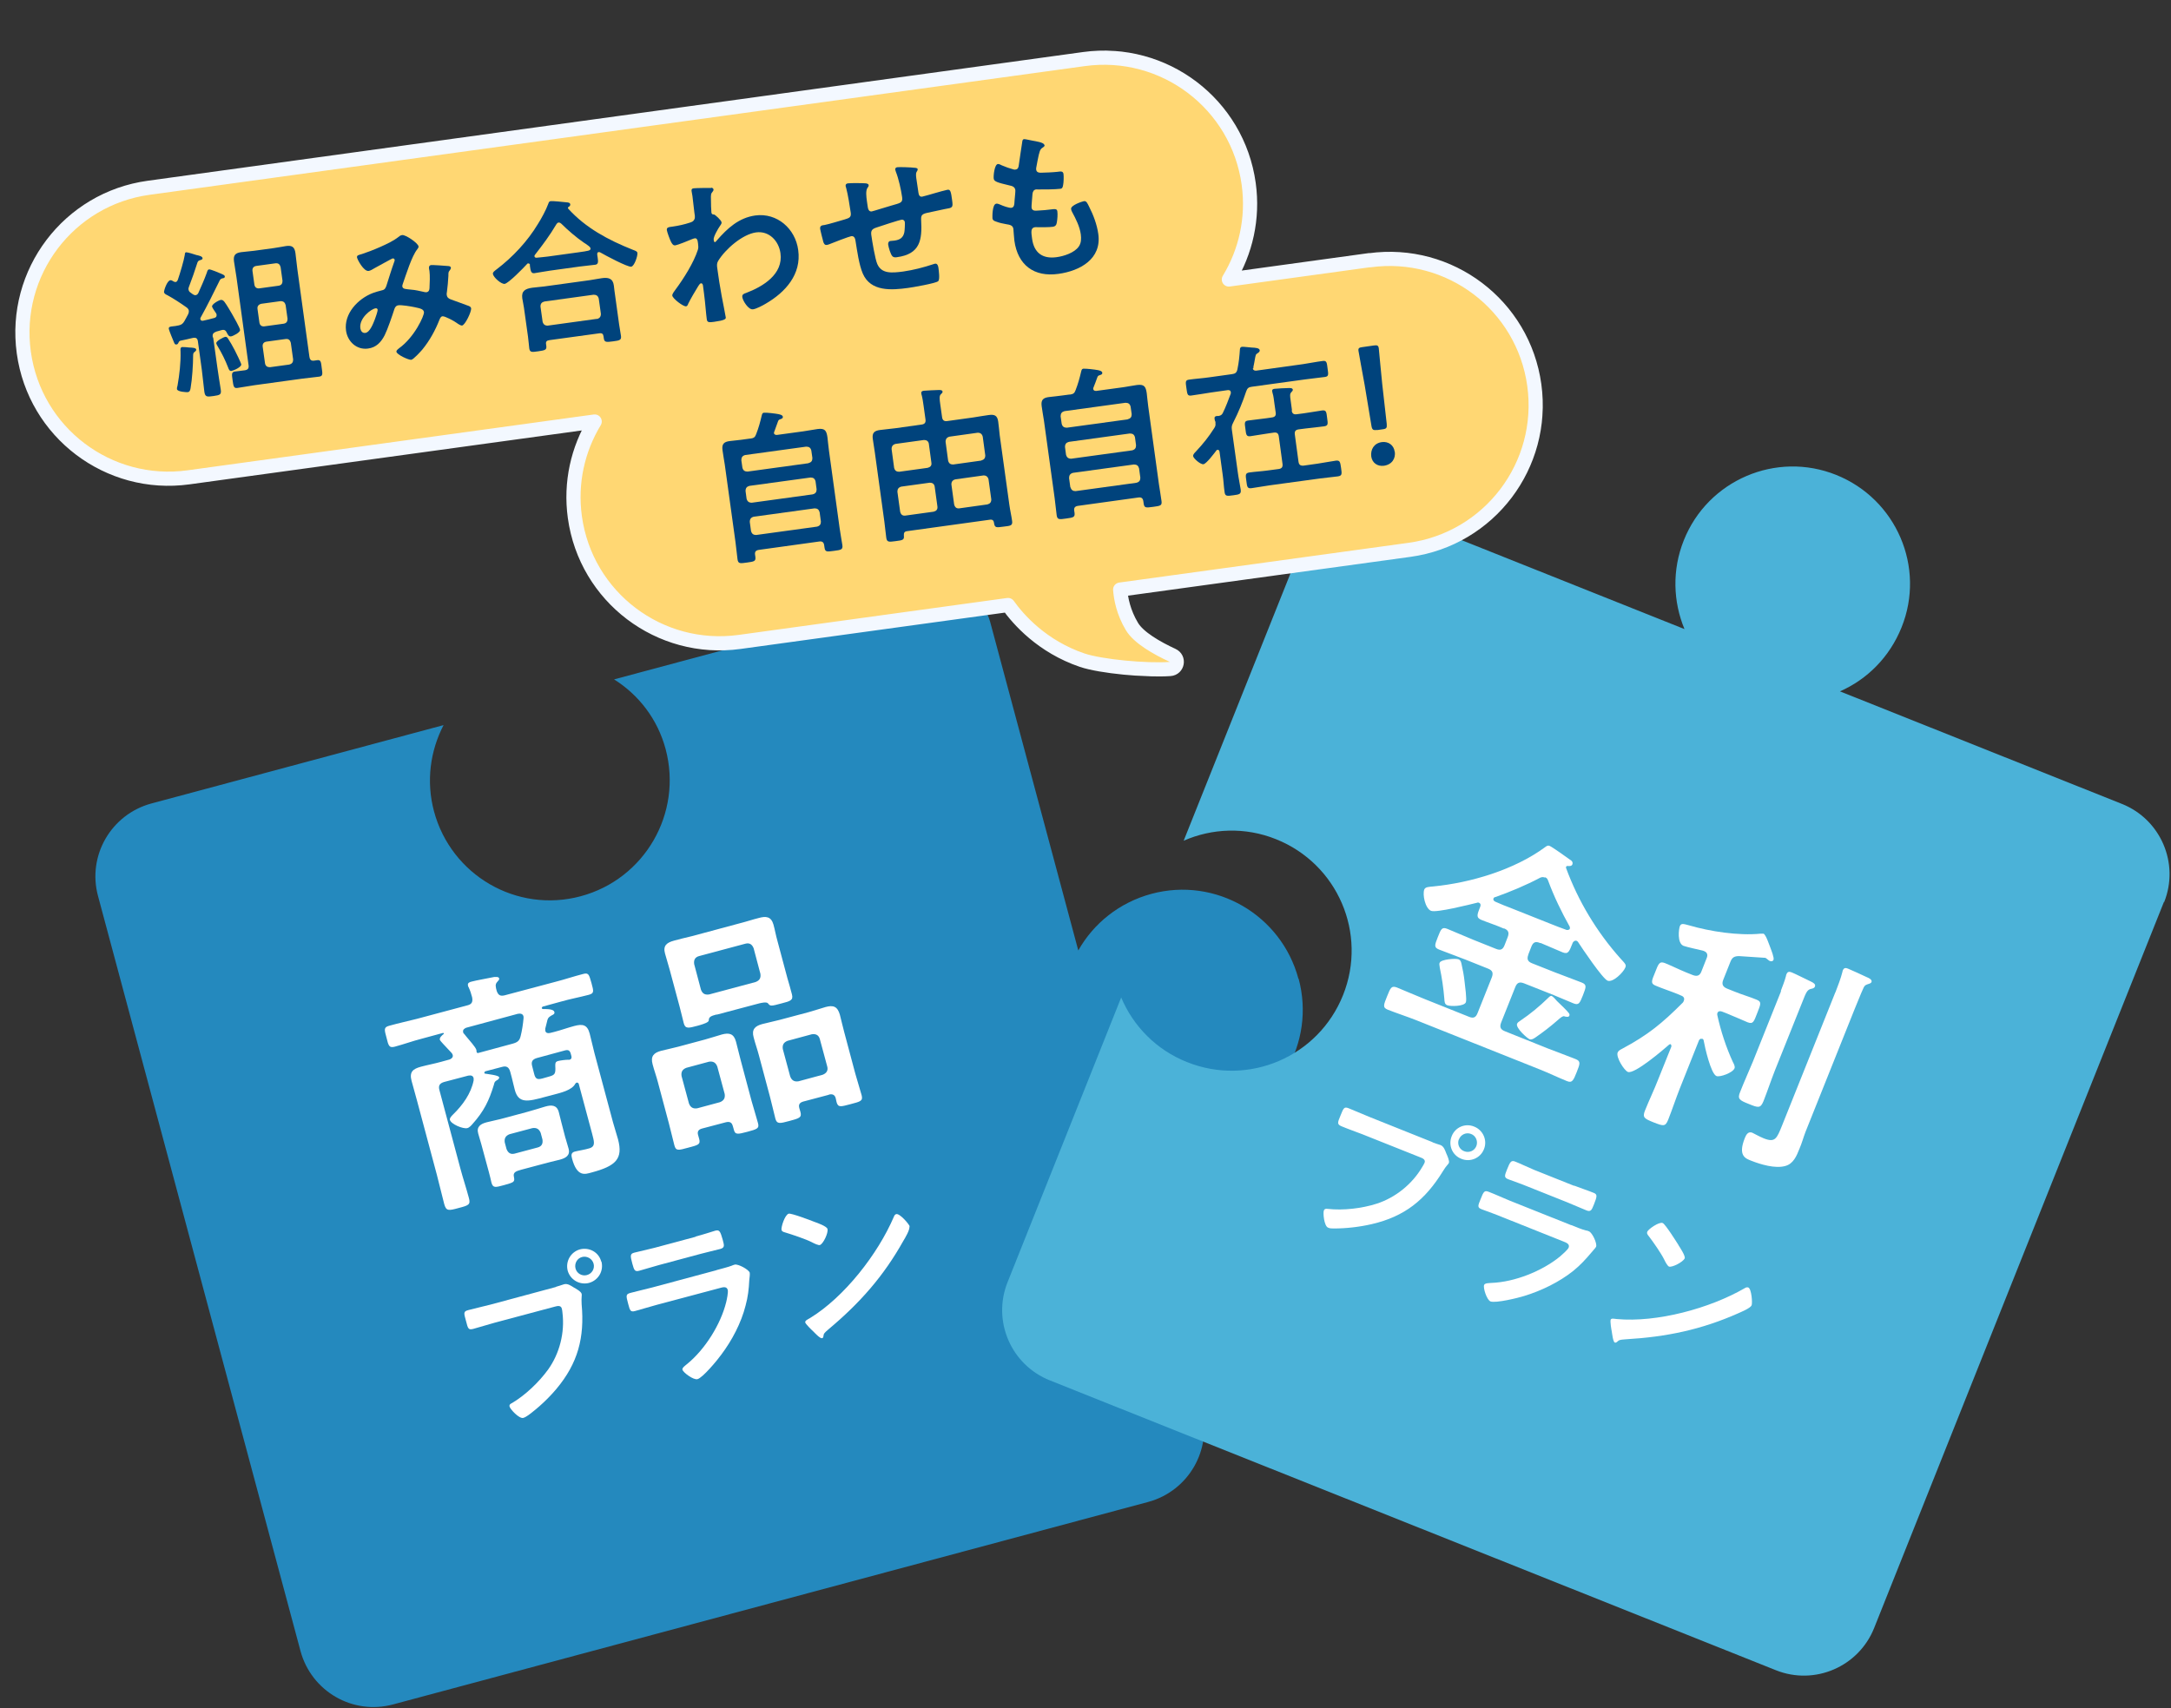
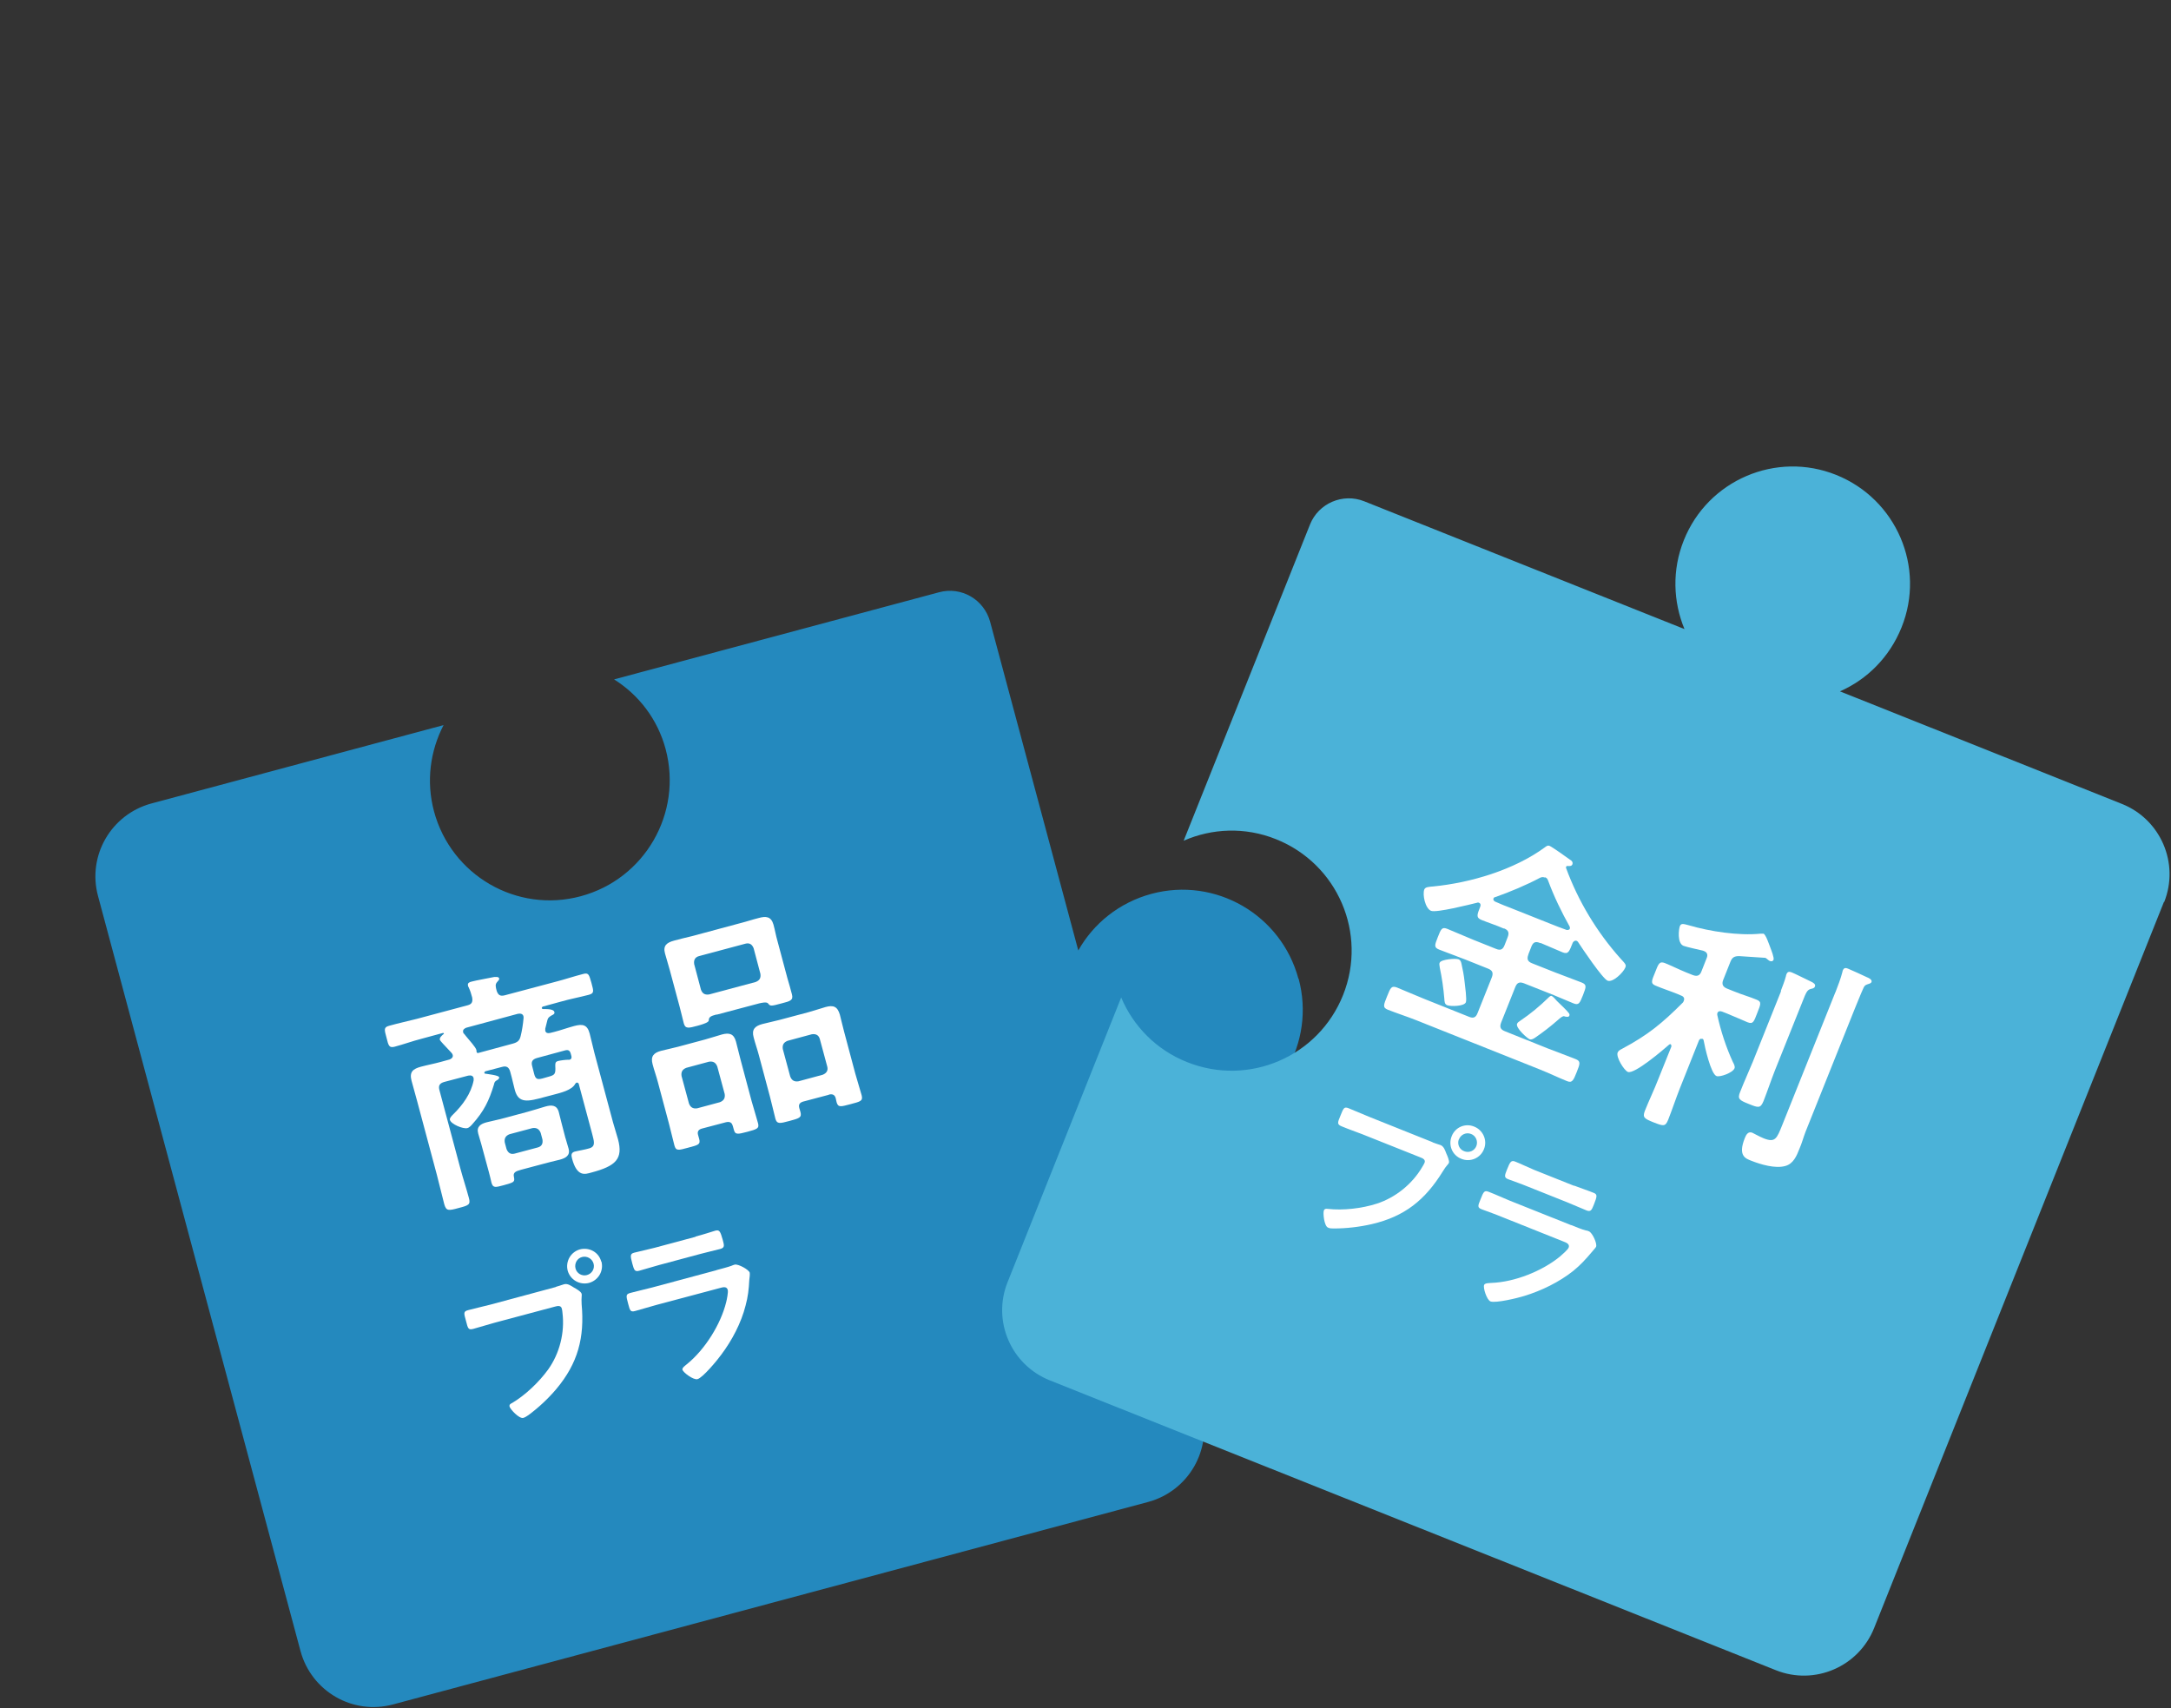
<svg xmlns="http://www.w3.org/2000/svg" width="230" height="181" viewBox="0 0 230 181" fill="none">
  <rect x="0" y="0" width="230" height="181" fill="#333333" stroke="none" />
  <path d="M137.581 103.699C139.403 110.481 135.366 117.448 128.584 119.27C125.17 120.193 121.71 119.616 118.873 117.955L127.293 149.328C128.446 153.595 125.909 157.978 121.641 159.132L41.642 180.585C37.374 181.738 32.991 179.201 31.838 174.933L10.385 94.934C9.231 90.666 11.769 86.283 16.036 85.13L46.993 76.825C45.586 79.547 45.125 82.754 45.978 85.96C47.801 92.742 54.744 96.779 61.526 94.957C68.308 93.134 72.322 86.168 70.523 79.386C69.669 76.18 67.662 73.619 65.056 71.981L99.473 62.754C101.849 62.108 104.248 63.515 104.894 65.868L114.236 100.701C115.851 97.84 118.573 95.626 121.987 94.703C128.769 92.881 135.735 96.918 137.558 103.699H137.581Z" fill="#2489BE" />
  <path d="M61.342 114.864C61.342 114.864 61.25 114.679 61.112 114.703C61.042 114.703 60.996 114.772 60.95 114.818C60.604 115.51 59.382 115.787 58.69 115.971L57.721 116.225C55.944 116.709 54.929 116.963 54.537 115.464C54.422 115.049 54.33 114.587 54.214 114.149L54.053 113.549C53.914 113.065 53.661 112.903 53.176 113.042L51.423 113.503C51.423 113.503 51.285 113.595 51.308 113.665C51.331 113.734 51.354 113.757 51.423 113.757C51.677 113.803 52.807 113.918 52.877 114.126C52.923 114.264 52.761 114.403 52.646 114.449C52.438 114.587 52.392 114.61 52.323 114.933C51.815 116.617 51.262 117.748 50.062 119.085C49.947 119.224 49.716 119.478 49.509 119.524C49.07 119.639 47.779 119.109 47.663 118.647C47.617 118.463 47.825 118.255 48.009 118.07C49.001 117.102 49.901 115.879 50.178 114.472C50.178 114.403 50.178 114.31 50.178 114.241C50.108 113.941 49.878 113.918 49.601 113.964L47.063 114.633C46.579 114.772 46.417 115.026 46.556 115.51L48.77 123.791C49.047 124.829 49.393 125.867 49.67 126.905C49.878 127.644 49.647 127.713 48.586 127.99C47.502 128.29 47.271 128.313 47.063 127.574C46.787 126.536 46.556 125.498 46.279 124.46L44.18 116.617C43.995 115.925 43.788 115.21 43.603 114.518C43.349 113.572 43.742 113.249 44.595 113.019C45.287 112.834 46.025 112.696 46.694 112.511L47.617 112.257C47.617 112.257 48.055 112.119 47.963 111.773C47.94 111.681 47.894 111.635 47.848 111.565C47.801 111.496 47.686 111.404 47.548 111.242C47.179 110.85 46.625 110.274 46.602 110.181C46.533 109.928 46.833 109.697 46.994 109.558C47.017 109.558 47.04 109.512 47.017 109.489C47.017 109.443 46.948 109.443 46.925 109.443L44.711 110.043C43.718 110.297 42.773 110.643 41.827 110.896C41.227 111.058 41.158 110.804 40.95 109.951C40.72 109.097 40.627 108.843 41.227 108.682C42.219 108.405 43.188 108.197 44.18 107.944L49.532 106.513C49.993 106.398 50.108 106.144 50.016 105.66C49.924 105.291 49.808 104.945 49.647 104.599C49.601 104.553 49.578 104.46 49.578 104.414C49.509 104.137 49.762 104.045 49.97 103.999C50.362 103.884 51.931 103.607 52.346 103.515C52.531 103.515 52.83 103.469 52.877 103.653C52.923 103.791 52.807 103.884 52.669 104.045C52.438 104.299 52.507 104.553 52.623 104.991C52.784 105.452 53.015 105.568 53.476 105.452L58.851 104.022C59.843 103.768 60.789 103.445 61.781 103.192C62.38 103.03 62.404 103.284 62.657 104.137C62.911 105.06 62.957 105.245 62.357 105.406C61.389 105.66 60.397 105.844 59.428 106.121L57.49 106.652C57.49 106.652 57.375 106.744 57.398 106.813C57.398 106.859 57.467 106.883 57.49 106.906C58.113 106.906 58.666 106.929 58.736 107.229C58.782 107.436 58.597 107.505 58.413 107.598C58.205 107.736 58.067 107.805 57.998 108.059L57.767 108.982C57.767 108.982 57.767 109.12 57.767 109.212C57.836 109.466 58.044 109.489 58.274 109.443L58.736 109.328C59.451 109.143 60.143 108.889 60.835 108.705C61.712 108.474 62.219 108.543 62.473 109.512C62.657 110.204 62.796 110.896 62.98 111.588L64.941 118.901C65.102 119.501 65.31 120.1 65.472 120.7C66.025 122.776 65.264 123.538 62.657 124.23C61.988 124.414 61.135 124.737 60.604 122.753C60.512 122.407 60.489 122.13 60.881 122.015C61.227 121.923 61.988 121.807 62.427 121.669C63.165 121.461 62.911 120.862 62.726 120.1L61.296 114.772L61.342 114.864ZM55.46 107.69C55.391 107.39 55.114 107.367 54.86 107.413L49.393 108.889C49.186 108.982 49.001 109.097 49.07 109.374C49.07 109.443 49.139 109.512 49.209 109.581C49.255 109.651 49.324 109.72 49.393 109.812C49.739 110.25 50.385 110.919 50.477 111.265V111.335C50.477 111.335 50.477 111.427 50.501 111.473C50.501 111.542 50.57 111.565 50.662 111.565L54.33 110.573C54.814 110.435 55.045 110.274 55.16 109.766C55.299 109.235 55.414 108.474 55.46 107.944C55.483 107.828 55.46 107.782 55.46 107.713V107.69ZM59.912 120.585C60.004 120.954 60.143 121.323 60.235 121.692C60.443 122.43 59.912 122.707 59.312 122.869C58.666 123.03 58.044 123.168 57.398 123.353L55.229 123.93C54.653 124.091 54.33 124.207 54.445 124.691C54.56 125.245 54.445 125.268 53.384 125.568C52.461 125.821 52.231 125.867 52.069 125.314C51.977 124.945 51.908 124.576 51.792 124.183L50.985 121.208C50.893 120.839 50.754 120.47 50.662 120.1C50.454 119.362 50.939 119.062 51.585 118.901C52.208 118.739 52.853 118.624 53.499 118.44L55.898 117.794C56.521 117.632 57.121 117.425 57.767 117.24C58.413 117.055 58.989 117.055 59.197 117.817C59.289 118.186 59.382 118.555 59.474 118.924L59.912 120.608V120.585ZM53.661 121.738C53.822 122.153 54.099 122.338 54.537 122.223L56.959 121.577C57.398 121.461 57.536 121.162 57.467 120.723L57.282 120.031C57.121 119.639 56.867 119.455 56.406 119.524L53.984 120.17C53.569 120.331 53.407 120.608 53.476 121.046L53.661 121.738ZM60.327 112.28C60.535 112.234 60.581 112.073 60.535 111.888L60.466 111.635C60.373 111.312 60.212 111.196 59.866 111.289L56.89 112.096C56.406 112.234 56.244 112.488 56.383 112.972L56.59 113.78C56.729 114.333 56.936 114.403 57.467 114.264L58.113 114.08C58.805 113.895 58.874 113.78 58.828 112.926C58.828 112.65 58.828 112.511 59.105 112.419C59.382 112.35 59.912 112.28 60.212 112.28H60.304H60.327Z" fill="white" />
  <path d="M77.627 119.293C77.535 118.924 77.304 118.809 76.912 118.901L74.375 119.57C74.005 119.662 73.844 119.893 73.959 120.262L74.075 120.677C74.236 121.277 73.936 121.323 72.898 121.6C71.883 121.877 71.606 121.969 71.445 121.346C71.237 120.585 71.076 119.801 70.868 119.04L69.692 114.634C69.53 114.011 69.3 113.388 69.138 112.765C68.907 111.912 69.254 111.543 70.038 111.335C70.661 111.173 71.26 111.058 71.86 110.897L74.698 110.135C75.297 109.974 75.897 109.766 76.474 109.605C77.258 109.397 77.743 109.513 77.973 110.366C78.135 111.012 78.296 111.658 78.458 112.281L79.634 116.687C79.842 117.448 80.096 118.209 80.303 118.993C80.465 119.57 80.188 119.639 79.173 119.916C78.181 120.17 77.881 120.262 77.743 119.686L77.627 119.27V119.293ZM75.92 107.483C75.297 107.644 75.09 107.759 75.09 108.105C75.09 108.313 74.582 108.475 74.213 108.59L73.89 108.682C72.944 108.936 72.598 109.028 72.437 108.405C72.275 107.806 72.16 107.229 71.999 106.652L70.938 102.708C70.776 102.131 70.615 101.577 70.453 101.024C70.222 100.193 70.638 99.87 71.399 99.663C72.045 99.478 72.691 99.34 73.337 99.178L78.481 97.794C79.127 97.633 79.726 97.425 80.372 97.264C81.133 97.056 81.687 97.079 81.941 97.956C82.102 98.532 82.195 99.109 82.356 99.663L83.417 103.63C83.579 104.207 83.763 104.784 83.902 105.36C84.063 105.983 83.717 106.075 82.817 106.306C81.641 106.629 81.595 106.606 81.364 106.306C81.203 106.122 80.649 106.26 80.442 106.306L75.92 107.506V107.483ZM76.266 116.779C76.681 116.618 76.843 116.341 76.774 115.902L75.989 112.996C75.828 112.581 75.551 112.419 75.113 112.488L72.714 113.134C72.299 113.296 72.137 113.573 72.206 114.011L72.991 116.917C73.152 117.333 73.429 117.494 73.867 117.425L76.266 116.779ZM74.259 104.853C74.421 105.291 74.698 105.43 75.136 105.36L80.049 104.046C80.465 103.884 80.626 103.63 80.557 103.169L79.842 100.47C79.68 100.055 79.403 99.87 78.965 99.986L74.052 101.3C73.636 101.416 73.475 101.716 73.544 102.154L74.259 104.853ZM87.8 115.995L85.101 116.71C84.709 116.825 84.571 117.033 84.686 117.425L84.801 117.817C84.963 118.417 84.663 118.486 83.648 118.763C82.564 119.063 82.31 119.086 82.148 118.532C81.941 117.748 81.779 116.964 81.572 116.202L80.395 111.796C80.234 111.173 80.003 110.551 79.842 109.905C79.611 109.074 79.98 108.705 80.764 108.498C81.364 108.336 81.987 108.221 82.587 108.059L85.701 107.229C86.301 107.067 86.877 106.86 87.454 106.698C88.284 106.468 88.723 106.629 88.977 107.506C89.138 108.129 89.276 108.751 89.438 109.351L90.614 113.757C90.822 114.518 91.076 115.28 91.283 116.041C91.445 116.664 91.145 116.71 90.107 116.987C89.115 117.24 88.792 117.379 88.631 116.779C88.584 116.641 88.584 116.502 88.538 116.364C88.446 115.995 88.192 115.879 87.823 115.972L87.8 115.995ZM87.154 113.872C87.569 113.711 87.754 113.411 87.639 112.996L86.854 110.089C86.739 109.674 86.439 109.513 86.001 109.582L83.44 110.274C83.025 110.435 82.864 110.712 82.933 111.15L83.717 114.057C83.879 114.472 84.155 114.634 84.594 114.564L87.154 113.872Z" fill="white" />
  <path d="M58.898 136.34C59.198 136.248 59.613 136.11 59.774 136.063C60.143 135.971 60.489 136.225 60.789 136.409C60.997 136.525 61.55 136.825 61.62 137.078C61.666 137.24 61.574 137.448 61.62 138.186C61.943 141.715 61.227 144.437 58.944 147.159C58.09 148.174 57.052 149.143 55.991 149.927C55.853 150.02 55.622 150.181 55.438 150.227C54.999 150.342 54.053 149.304 53.984 149.028C53.938 148.82 54.077 148.728 54.238 148.659C55.645 147.828 57.098 146.444 58.067 145.106C59.29 143.399 59.843 141.185 59.59 139.108C59.59 138.97 59.544 138.762 59.52 138.647C59.428 138.301 59.105 138.347 58.782 138.439L52.393 140.146C51.631 140.354 50.916 140.585 50.155 140.792C49.624 140.931 49.578 140.792 49.371 139.962C49.14 139.131 49.071 138.947 49.601 138.809C50.363 138.601 51.147 138.439 51.931 138.232L58.875 136.363L58.898 136.34ZM63.719 133.664C63.973 134.656 63.396 135.648 62.404 135.925C61.412 136.179 60.42 135.602 60.143 134.633C59.89 133.641 60.466 132.649 61.435 132.373C62.427 132.119 63.442 132.672 63.696 133.664H63.719ZM60.974 134.403C61.112 134.933 61.666 135.233 62.173 135.095C62.704 134.956 63.027 134.426 62.888 133.895C62.75 133.365 62.196 133.042 61.666 133.18C61.135 133.318 60.835 133.872 60.974 134.403Z" fill="white" />
  <path d="M75.921 134.564C76.336 134.449 77.166 134.241 77.512 134.103C77.605 134.057 77.743 134.011 77.835 133.988C78.204 133.895 79.335 134.518 79.427 134.841C79.45 134.956 79.427 135.349 79.381 135.625C79.335 136.571 79.242 137.402 78.989 138.324C78.527 140.17 77.535 142.038 76.405 143.538C76.013 144.091 74.444 145.983 73.891 146.121C73.475 146.237 72.391 145.429 72.299 145.129C72.23 144.922 72.645 144.645 72.806 144.507C74.698 142.961 76.359 140.308 76.936 137.955C77.005 137.679 77.166 136.894 77.097 136.664C76.982 136.225 76.497 136.41 76.221 136.479L69.554 138.255C68.793 138.463 68.055 138.693 67.293 138.901C66.786 139.04 66.74 138.855 66.555 138.163C66.301 137.24 66.301 137.125 66.786 136.986C67.547 136.779 68.308 136.617 69.093 136.41L75.874 134.587L75.921 134.564ZM73.683 131.012C74.421 130.827 75.321 130.527 75.782 130.389C76.221 130.274 76.313 130.458 76.567 131.358C76.728 131.958 76.797 132.188 76.313 132.327C75.598 132.511 74.883 132.673 74.191 132.857L69.808 134.034C69.116 134.218 68.424 134.449 67.731 134.634C67.224 134.772 67.178 134.541 66.993 133.895C66.763 133.042 66.74 132.834 67.201 132.719C67.709 132.581 68.631 132.396 69.323 132.211L73.706 131.035L73.683 131.012Z" fill="white" />
-   <path d="M86.302 129.466C86.579 129.559 87.594 129.928 87.663 130.205C87.779 130.62 87.202 131.819 86.856 131.912C86.718 131.958 86.302 131.773 86.003 131.612C85.38 131.289 83.927 130.804 83.165 130.574C83.004 130.527 82.842 130.481 82.796 130.32C82.727 130.043 83.142 128.705 83.557 128.59C83.834 128.521 85.91 129.305 86.302 129.466ZM96.337 129.951C96.429 130.251 95.899 131.15 95.714 131.45C93.615 135.21 91.101 138.048 87.802 140.816C87.294 141.254 87.271 141.277 87.225 141.623C87.225 141.715 87.156 141.761 87.087 141.785C86.879 141.831 86.326 141.231 86.141 141.046C85.98 140.908 85.357 140.285 85.311 140.124C85.264 139.916 85.564 139.801 85.795 139.662C89.44 137.448 93.015 132.857 94.699 128.913C94.745 128.797 94.814 128.659 94.953 128.636C95.322 128.544 96.314 129.697 96.383 129.951H96.337Z" fill="white" />
  <path d="M229.253 95.556L198.55 172.488C196.912 176.594 192.252 178.601 188.146 176.963L111.238 146.259C107.109 144.622 105.102 139.962 106.74 135.856L118.781 105.683C120.05 108.705 122.495 111.242 125.771 112.534C132.299 115.141 139.68 111.958 142.287 105.429C144.894 98.901 141.71 91.519 135.182 88.913C131.907 87.598 128.4 87.759 125.401 89.074L138.781 55.58C139.68 53.319 142.264 52.212 144.525 53.111L178.457 66.652C177.258 63.769 177.12 60.401 178.388 57.241C180.926 50.874 188.169 47.76 194.536 50.32C200.902 52.881 204.017 60.101 201.456 66.468C200.187 69.628 197.811 71.981 194.928 73.25L224.801 85.176C228.907 86.814 230.914 91.473 229.276 95.579L229.253 95.556Z" fill="#4BB2D8" />
  <path d="M161.918 101.138C161.734 101.623 161.849 101.877 162.31 102.061L164.755 103.03C165.678 103.399 166.624 103.722 167.547 104.091C168.146 104.322 168.031 104.576 167.708 105.429C167.362 106.283 167.27 106.536 166.693 106.306C165.77 105.937 164.871 105.521 163.902 105.152L161.457 104.183C160.972 103.999 160.719 104.114 160.534 104.576L159.035 108.336C158.85 108.82 158.965 109.074 159.427 109.258L163.971 111.081C164.963 111.473 165.955 111.819 166.924 112.211C167.501 112.442 167.385 112.719 167.039 113.595C166.693 114.472 166.555 114.772 166.001 114.541C165.032 114.149 164.086 113.687 163.095 113.295L150.015 108.082C149.023 107.69 148.008 107.367 147.016 106.975C146.44 106.744 146.601 106.444 146.947 105.568C147.316 104.645 147.408 104.414 147.985 104.622C148.954 105.014 149.923 105.452 150.915 105.844L155.644 107.736C156.105 107.92 156.359 107.805 156.543 107.321L158.043 103.561C158.227 103.076 158.112 102.822 157.674 102.638L155.251 101.669C154.329 101.3 153.383 100.977 152.46 100.608C151.884 100.377 151.999 100.124 152.322 99.293C152.668 98.416 152.76 98.186 153.337 98.416C154.26 98.786 155.159 99.201 156.082 99.57L158.504 100.539C158.965 100.723 159.219 100.608 159.404 100.124L159.727 99.293C159.911 98.809 159.796 98.555 159.358 98.37H159.288C158.504 98.024 157.697 97.771 156.958 97.471C156.336 97.217 156.497 96.894 156.82 96.064C156.889 95.902 156.866 95.718 156.682 95.648C156.589 95.602 156.52 95.625 156.474 95.648C155.713 95.833 152.16 96.733 151.607 96.502C150.984 96.248 150.684 94.772 150.892 94.241C151.007 93.964 151.376 93.964 151.86 93.918C155.828 93.526 160.396 92.165 163.648 89.789C163.833 89.651 163.971 89.535 164.179 89.628C164.456 89.743 165.978 90.827 166.324 91.081C166.509 91.173 166.67 91.358 166.578 91.588C166.509 91.773 166.255 91.773 166.093 91.75C165.978 91.75 165.955 91.773 165.909 91.842C165.909 91.888 165.909 91.911 165.909 91.957C167.201 95.487 169.184 98.763 171.676 101.554C172.183 102.107 172.322 102.223 172.183 102.523C171.976 103.03 170.891 104.114 170.315 103.907C169.784 103.699 167.593 100.446 167.178 99.801C167.131 99.754 167.108 99.708 167.039 99.685C166.855 99.616 166.716 99.731 166.624 99.87C166.255 100.792 166.163 101.138 165.563 100.908C164.778 100.585 164.017 100.239 163.233 99.916H163.164C162.679 99.708 162.426 99.824 162.241 100.285L161.918 101.115V101.138ZM153.337 106.513C153.037 106.398 153.037 106.144 153.014 105.798C152.922 104.691 152.76 103.584 152.529 102.5C152.529 102.338 152.437 102.153 152.529 101.992C152.668 101.646 154.236 101.508 154.536 101.646C154.744 101.738 154.79 101.923 154.836 102.13C154.975 102.73 155.09 103.353 155.159 103.999C155.205 104.414 155.413 105.89 155.298 106.19C155.113 106.652 153.614 106.629 153.36 106.513H153.337ZM163.648 92.972C163.464 92.903 163.325 92.926 163.164 92.996C161.687 93.78 159.98 94.495 158.412 95.049C158.319 95.049 158.25 95.118 158.227 95.187C158.158 95.349 158.273 95.464 158.412 95.533C158.965 95.787 159.565 96.017 160.165 96.248L164.11 97.817C164.732 98.07 165.332 98.301 165.978 98.532C166.07 98.532 166.255 98.532 166.301 98.416C166.347 98.324 166.301 98.255 166.301 98.186C165.424 96.617 164.64 95.002 164.017 93.319C163.948 93.157 163.902 93.019 163.694 92.949L163.648 92.972ZM165.747 107.667C165.54 107.644 165.378 107.782 165.032 108.082C164.271 108.751 163.464 109.374 162.656 109.927C162.472 110.043 162.287 110.181 162.056 110.112C161.803 110.02 160.557 108.912 160.719 108.474C160.765 108.336 160.949 108.22 161.088 108.128C162.149 107.413 163.118 106.606 164.017 105.729C164.133 105.614 164.271 105.475 164.386 105.521C164.525 105.568 164.825 105.914 164.94 106.052C165.171 106.26 166.116 107.182 166.209 107.344C166.278 107.436 166.301 107.528 166.255 107.621C166.186 107.805 165.886 107.713 165.724 107.69L165.747 107.667Z" fill="white" />
  <path d="M180.279 110.066C180.164 110.02 180.071 110.112 180.002 110.204L177.972 115.302C177.534 116.409 177.165 117.54 176.727 118.647C176.427 119.385 176.219 119.316 175.204 118.924C174.235 118.532 173.981 118.416 174.258 117.701C174.697 116.594 175.227 115.51 175.665 114.379L177.073 110.873C177.073 110.873 177.073 110.689 177.003 110.642C176.934 110.619 176.865 110.642 176.819 110.689C176.219 111.219 173.151 113.849 172.459 113.572C172.067 113.411 171.19 112.027 171.375 111.519C171.444 111.335 171.652 111.219 171.836 111.127C174.604 109.651 176.104 108.405 178.295 106.213C178.341 106.144 178.364 106.098 178.387 106.029C178.549 105.637 178.157 105.498 178.088 105.475L177.718 105.314C176.911 104.991 176.058 104.714 175.412 104.437C174.812 104.207 174.996 103.884 175.342 103.03C175.688 102.154 175.781 101.807 176.381 102.038C177.119 102.338 177.857 102.707 178.641 103.03L179.333 103.307C179.818 103.491 180.094 103.353 180.256 102.915L180.81 101.508C180.948 101.185 180.879 100.908 180.533 100.769L180.417 100.723C179.933 100.608 178.757 100.354 178.364 100.216C177.649 99.939 177.857 98.393 177.972 98.117C178.111 97.794 178.364 97.886 178.964 98.047C181.179 98.693 184.201 99.155 186.507 98.924C186.623 98.924 186.738 98.924 186.83 98.924C187.084 99.016 187.43 100.1 187.545 100.377C187.638 100.631 187.984 101.485 187.891 101.692C187.845 101.831 187.684 101.877 187.545 101.831C187.476 101.807 187.407 101.784 187.338 101.715C187.245 101.646 187.13 101.531 187.038 101.485C186.992 101.485 184.593 101.323 184.247 101.3C183.739 101.3 183.508 101.438 183.324 101.9L182.563 103.814C182.378 104.276 182.517 104.553 182.955 104.737L183.762 105.06C184.547 105.383 185.377 105.614 186.092 105.914C186.692 106.144 186.507 106.444 186.161 107.344C185.815 108.22 185.746 108.543 185.146 108.313C184.477 108.036 183.67 107.667 182.863 107.344L182.447 107.182C182.263 107.113 182.032 107.09 181.94 107.344C181.917 107.413 181.917 107.505 181.94 107.574C182.309 109.258 182.863 110.942 183.578 112.511C183.693 112.719 183.831 112.995 183.762 113.18C183.578 113.664 182.217 114.149 181.848 114.01C181.248 113.78 180.602 110.896 180.487 110.227C180.464 110.158 180.44 110.089 180.371 110.066H180.279ZM188.653 105.014C188.86 104.46 189.068 103.953 189.206 103.422C189.206 103.33 189.252 103.238 189.275 103.192C189.391 102.915 189.598 102.938 189.829 103.03C190.083 103.122 191.559 103.861 191.905 104.022C192.09 104.114 192.39 104.276 192.274 104.529C192.205 104.714 192.021 104.737 191.813 104.783C191.467 104.899 191.352 105.106 190.959 106.121L188.03 113.434C187.615 114.495 187.245 115.602 186.83 116.663C186.507 117.447 186.277 117.378 185.262 116.963C184.27 116.571 184.039 116.433 184.362 115.671C184.777 114.61 185.262 113.549 185.7 112.488L188.699 104.991L188.653 105.014ZM194.443 105.152C194.719 104.437 195.019 103.653 195.181 103.007C195.204 102.938 195.204 102.846 195.25 102.776C195.365 102.5 195.596 102.546 195.804 102.638C196.196 102.799 197.349 103.33 197.787 103.538C197.972 103.607 198.364 103.791 198.272 104.045C198.203 104.207 197.995 104.23 197.811 104.299C197.534 104.391 197.488 104.529 197.372 104.783C197.095 105.383 196.773 106.237 196.496 106.882L191.282 119.916C191.052 120.516 190.89 121.138 190.636 121.715C190.337 122.476 189.991 123.307 189.137 123.537C188.076 123.837 186.53 123.376 185.538 122.984C184.962 122.753 184.085 122.499 184.846 120.585C184.985 120.239 185.192 119.847 185.631 120.008C185.838 120.1 186.346 120.4 186.853 120.608C188.076 121.092 188.237 120.631 188.814 119.201L194.443 105.129V105.152Z" fill="white" />
  <path d="M151.744 121.023C152.044 121.138 152.459 121.277 152.62 121.323C152.966 121.461 153.105 121.9 153.22 122.199C153.312 122.407 153.589 123.007 153.497 123.214C153.428 123.376 153.22 123.491 152.851 124.114C150.982 127.136 148.814 128.889 145.331 129.696C144.039 129.996 142.632 130.158 141.317 130.158C141.132 130.158 140.856 130.158 140.694 130.066C140.279 129.904 140.141 128.497 140.256 128.243C140.325 128.059 140.51 128.059 140.671 128.082C142.286 128.266 144.293 128.036 145.861 127.528C147.845 126.882 149.621 125.452 150.683 123.63C150.752 123.514 150.867 123.33 150.913 123.214C151.052 122.891 150.775 122.73 150.452 122.615L144.316 120.169C143.601 119.893 142.863 119.639 142.147 119.339C141.64 119.131 141.686 118.97 142.009 118.209C142.332 117.424 142.378 117.217 142.886 117.424C143.624 117.724 144.362 118.047 145.1 118.347L151.79 121.023H151.744ZM157.211 121.761C156.842 122.707 155.757 123.168 154.812 122.776C153.866 122.407 153.405 121.346 153.797 120.377C154.166 119.431 155.227 118.97 156.173 119.362C157.118 119.731 157.603 120.815 157.211 121.761ZM154.558 120.7C154.35 121.208 154.604 121.784 155.112 121.969C155.619 122.176 156.196 121.946 156.403 121.438C156.611 120.931 156.357 120.331 155.85 120.146C155.342 119.939 154.766 120.193 154.558 120.723V120.7Z" fill="white" />
  <path d="M166.439 129.789C166.831 129.95 167.615 130.273 168.007 130.366C168.099 130.366 168.238 130.412 168.33 130.458C168.699 130.596 169.23 131.773 169.091 132.096C169.045 132.211 168.768 132.488 168.584 132.719C167.984 133.434 167.407 134.056 166.669 134.656C165.193 135.833 163.301 136.755 161.479 137.309C160.833 137.517 158.457 138.093 157.903 137.886C157.511 137.724 157.096 136.432 157.234 136.133C157.327 135.925 157.811 135.948 158.019 135.925C160.464 135.833 163.371 134.679 165.262 133.134C165.47 132.949 166.093 132.419 166.185 132.188C166.346 131.773 165.862 131.634 165.585 131.519L159.172 128.959C158.457 128.659 157.719 128.405 156.981 128.128C156.496 127.944 156.566 127.759 156.842 127.09C157.188 126.213 157.258 126.098 157.742 126.283C158.457 126.559 159.195 126.905 159.933 127.205L166.462 129.812L166.439 129.789ZM166.762 125.614C167.477 125.89 168.376 126.19 168.815 126.375C169.253 126.536 169.207 126.744 168.861 127.621C168.63 128.197 168.538 128.428 168.076 128.243C167.384 127.967 166.738 127.667 166.046 127.39L161.825 125.706C161.156 125.429 160.464 125.198 159.795 124.945C159.311 124.76 159.403 124.553 159.657 123.907C159.98 123.099 160.095 122.892 160.533 123.076C161.018 123.261 161.871 123.676 162.54 123.953L166.762 125.637V125.614Z" fill="white" />
-   <path d="M185.563 138.301C185.447 138.601 184.478 138.993 184.179 139.131C180.234 140.885 176.543 141.646 172.229 141.9C171.56 141.946 171.537 141.969 171.284 142.199C171.214 142.246 171.145 142.269 171.076 142.246C170.891 142.176 170.799 141.346 170.753 141.069C170.707 140.862 170.568 140.008 170.638 139.823C170.707 139.639 171.03 139.731 171.284 139.754C175.528 140.146 181.157 138.624 184.847 136.479C184.94 136.409 185.101 136.363 185.217 136.409C185.563 136.548 185.678 138.07 185.563 138.324V138.301ZM177.812 131.911C177.973 132.165 178.573 133.065 178.481 133.318C178.319 133.71 177.143 134.31 176.82 134.195C176.681 134.149 176.451 133.757 176.312 133.457C176.013 132.834 175.136 131.565 174.651 130.942C174.536 130.804 174.444 130.666 174.513 130.504C174.605 130.25 175.759 129.42 176.151 129.581C176.428 129.697 177.604 131.565 177.835 131.934L177.812 131.911Z" fill="white" />
  <g clip-path="url(#clip0_5036_1969)">
    <path d="M145.097 27.562L130.189 29.612C131.966 26.688 132.794 23.148 132.29 19.485C131.125 11.01 123.313 5.093 114.837 6.258L15.748 19.895C7.272 21.06 1.356 28.872 2.521 37.347C3.686 45.823 11.497 51.739 19.973 50.574L63.002 44.66C61.225 47.584 60.397 51.123 60.901 54.786C62.066 63.262 69.878 69.178 78.353 68.013L106.792 64.103C107.878 65.628 110.39 68.498 114.652 69.947C116.606 70.61 121.441 71.063 123.961 70.881C124.746 70.828 124.946 69.77 124.225 69.435C122.562 68.665 120.629 67.567 119.918 66.375C119.025 64.89 118.748 63.433 118.673 62.467L149.322 58.256C157.797 57.091 163.713 49.279 162.548 40.803C161.383 32.328 153.572 26.412 145.096 27.577L145.097 27.562Z" fill="#FFD773" stroke="#F3F8FF" stroke-width="1.502" stroke-linecap="round" stroke-linejoin="round" />
    <path d="M79.487 46.473C79.866 46.416 79.99 46.332 80.112 45.992C80.386 45.283 80.532 44.733 80.701 44.019C80.738 43.871 80.773 43.752 80.91 43.728C81.167 43.695 82.184 43.819 82.467 43.877C82.72 43.934 82.913 43.988 82.935 44.155C82.956 44.336 82.805 44.359 82.682 44.413C82.545 44.452 82.483 44.494 82.431 44.627C82.294 44.996 82.171 45.367 82.034 45.721C82.001 45.78 82 45.81 81.996 45.885C82.019 46.051 82.167 46.088 82.318 46.08L85.103 45.7C85.617 45.634 86.103 45.522 86.618 45.456C87.389 45.357 87.558 45.62 87.66 46.317C87.703 46.68 87.742 47.133 87.819 47.723L88.951 55.956C89.042 56.577 89.149 57.168 89.242 57.759C89.309 58.244 89.098 58.264 88.356 58.364C87.6 58.464 87.418 58.5 87.35 58.016L87.316 57.774C87.271 57.456 87.112 57.328 86.794 57.373L80.391 58.26C80.088 58.306 79.946 58.45 79.992 58.767L80.026 58.995C80.094 59.479 79.867 59.498 79.156 59.6C78.414 59.701 78.201 59.751 78.134 59.251C78.058 58.646 77.996 58.042 77.919 57.437L76.786 49.233C76.706 48.703 76.609 48.203 76.543 47.688C76.454 47.037 76.705 46.809 77.31 46.732C77.824 46.666 78.337 46.63 78.852 46.549L79.518 46.46L79.487 46.473ZM85.651 49.064C85.955 48.988 86.068 48.828 86.067 48.527L85.954 47.74C85.878 47.436 85.718 47.323 85.402 47.323L78.955 48.208C78.665 48.284 78.538 48.444 78.538 48.76L78.651 49.547C78.727 49.851 78.902 49.965 79.203 49.964L85.65 49.079L85.651 49.064ZM79.097 52.846C79.174 53.135 79.348 53.264 79.649 53.263L86.097 52.378C86.401 52.302 86.514 52.127 86.513 51.842L86.402 51.009C86.326 50.705 86.166 50.592 85.865 50.593L79.402 51.477C79.113 51.553 78.985 51.713 78.986 52.029L79.097 52.861L79.097 52.846ZM79.568 56.266C79.645 56.556 79.819 56.684 80.105 56.683L86.552 55.798C86.856 55.722 86.97 55.547 86.968 55.261L86.834 54.278C86.758 53.988 86.598 53.861 86.297 53.861L79.85 54.746C79.561 54.822 79.432 54.997 79.433 55.298L79.567 56.281L79.568 56.266Z" fill="#00437C" />
    <path d="M97.648 44.982C97.966 44.937 98.094 44.763 98.049 44.445L97.847 42.992C97.79 42.598 97.734 42.189 97.644 41.854C97.617 41.808 97.605 41.732 97.607 41.687C97.572 41.475 97.71 41.421 97.876 41.399C98.088 41.379 99.173 41.325 99.429 41.322C99.564 41.328 99.821 41.295 99.857 41.492C99.866 41.613 99.789 41.655 99.663 41.784C99.505 41.942 99.534 42.289 99.613 42.834L99.805 44.197C99.85 44.514 100.009 44.657 100.342 44.613L103.096 44.231C103.641 44.152 104.188 44.042 104.717 43.977C105.353 43.886 105.663 44.006 105.752 44.672C105.82 45.156 105.857 45.639 105.91 46.108L106.932 53.479C107.01 54.054 107.148 54.632 107.226 55.207C107.293 55.706 107.037 55.709 106.326 55.796C105.555 55.895 105.387 55.948 105.307 55.403C105.275 55.13 105.13 55.018 104.857 55.066L96.094 56.277C95.821 56.309 95.739 56.456 95.757 56.727C95.809 57.211 95.657 57.234 94.886 57.333C94.205 57.421 93.962 57.47 93.895 56.986C93.816 56.426 93.768 55.837 93.69 55.262L92.682 47.936C92.614 47.452 92.531 46.982 92.464 46.498C92.374 45.847 92.64 45.634 93.245 45.557C93.79 45.477 94.363 45.444 94.908 45.365L97.633 44.981L97.648 44.982ZM98.408 47.033C98.362 46.745 98.172 46.616 97.886 46.617L94.874 47.032C94.585 47.109 94.457 47.283 94.458 47.584L94.725 49.566C94.801 49.871 94.976 49.984 95.262 49.983L98.274 49.568C98.563 49.491 98.721 49.333 98.675 49.031L98.407 47.048L98.408 47.033ZM99.022 51.558C98.976 51.27 98.786 51.141 98.501 51.142L95.489 51.557C95.199 51.634 95.071 51.808 95.072 52.094L95.364 54.213C95.439 54.517 95.613 54.661 95.9 54.629L98.912 54.214C99.202 54.138 99.344 53.979 99.314 53.677L99.022 51.558ZM103.965 48.783C104.254 48.707 104.382 48.547 104.381 48.246L104.113 46.264C104.037 45.975 103.862 45.846 103.577 45.848L100.595 46.264C100.305 46.34 100.177 46.515 100.178 46.816L100.445 48.798C100.521 49.102 100.696 49.216 100.982 49.214L103.964 48.798L103.965 48.783ZM101.084 53.444C101.16 53.749 101.333 53.892 101.621 53.861L104.602 53.445C104.892 53.368 105.02 53.209 105.019 52.908L104.727 50.789C104.651 50.5 104.476 50.371 104.191 50.373L101.209 50.789C100.919 50.865 100.791 51.04 100.793 51.326L101.084 53.444Z" fill="#00437C" />
    <path d="M113.33 41.811C113.708 41.753 113.832 41.669 113.954 41.329C114.228 40.62 114.374 40.07 114.543 39.357C114.58 39.208 114.615 39.089 114.752 39.066C115.009 39.033 116.026 39.156 116.309 39.214C116.562 39.271 116.755 39.325 116.777 39.492C116.798 39.673 116.647 39.696 116.509 39.75C116.372 39.788 116.31 39.831 116.258 39.964C116.121 40.333 115.998 40.703 115.846 41.057C115.813 41.115 115.812 41.146 115.823 41.221C115.846 41.388 115.994 41.425 116.145 41.417L118.93 41.037C119.444 40.971 119.931 40.858 120.445 40.792C121.216 40.693 121.385 40.957 121.487 41.653C121.53 42.016 121.569 42.469 121.646 43.059L122.778 51.293C122.869 51.913 122.976 52.505 123.054 53.095C123.121 53.579 122.91 53.599 122.168 53.7C121.412 53.8 121.23 53.836 121.162 53.352L121.128 53.11C121.083 52.792 120.924 52.664 120.606 52.709L114.203 53.596C113.901 53.642 113.758 53.785 113.804 54.103L113.838 54.33C113.905 54.815 113.679 54.834 112.967 54.936C112.241 55.037 112.013 55.087 111.946 54.587C111.87 53.982 111.808 53.378 111.731 52.773L110.598 44.569C110.518 44.039 110.421 43.538 110.355 43.024C110.266 42.373 110.517 42.144 111.122 42.068C111.636 42.002 112.149 41.966 112.664 41.885L113.33 41.796L113.33 41.811ZM119.477 44.416C119.782 44.34 119.895 44.18 119.894 43.879L119.78 43.092C119.704 42.787 119.544 42.675 119.229 42.675L112.781 43.559C112.492 43.636 112.364 43.795 112.364 44.111L112.477 44.898C112.553 45.203 112.729 45.316 113.029 45.315L119.477 44.431L119.477 44.416ZM112.939 48.183C113.016 48.472 113.19 48.601 113.491 48.6L119.939 47.715C120.243 47.64 120.356 47.465 120.355 47.179L120.244 46.346C120.168 46.042 120.008 45.929 119.692 45.929L113.244 46.814C112.955 46.891 112.827 47.05 112.828 47.366L112.939 48.198L112.939 48.183ZM113.409 51.619C113.486 51.908 113.66 52.036 113.946 52.035L120.394 51.15C120.698 51.074 120.811 50.899 120.81 50.614L120.676 49.63C120.599 49.34 120.44 49.213 120.124 49.213L113.676 50.097C113.387 50.174 113.259 50.348 113.259 50.649L113.394 51.633L113.409 51.619Z" fill="#00437C" />
    <path d="M132.724 39.024C132.756 39.296 133.072 39.281 133.103 39.267L138.037 38.582C138.734 38.48 139.433 38.332 140.143 38.245C140.552 38.19 140.572 38.416 140.647 39.051C140.737 39.687 140.773 39.884 140.364 39.94C139.653 40.042 138.944 40.099 138.247 40.201L132.632 40.974C132.269 41.018 132.143 41.132 132.022 41.472C131.653 42.598 131.195 43.704 130.648 44.776C130.499 45.069 130.462 45.218 130.507 45.536L131.137 50.062C131.214 50.652 131.351 51.26 131.443 51.866C131.509 52.365 131.298 52.385 130.662 52.475C129.996 52.564 129.784 52.599 129.732 52.116C129.641 51.495 129.624 50.893 129.532 50.287L129.196 47.835C129.171 47.744 129.115 47.636 128.994 47.66C128.919 47.657 128.888 47.685 128.855 47.744C128.631 48.034 127.812 49.138 127.494 49.184C127.191 49.23 126.44 48.578 126.406 48.335C126.371 48.123 126.621 47.925 126.748 47.78C127.476 47.002 128.052 46.278 128.62 45.387C128.749 45.198 128.8 45.065 128.767 44.823L128.772 44.703C128.716 44.625 128.666 44.397 128.669 44.337C128.648 44.155 128.756 44.1 128.907 44.077C128.967 44.08 129.027 44.083 129.103 44.072C129.316 44.021 129.423 43.981 129.538 43.776C129.87 43.1 130.128 42.406 130.387 41.711C130.39 41.651 130.407 41.607 130.394 41.546C130.359 41.334 130.209 41.327 130.059 41.335L128.303 41.583C127.606 41.685 126.908 41.818 126.212 41.906C125.804 41.961 125.782 41.78 125.692 41.129C125.602 40.493 125.552 40.281 125.961 40.224C126.672 40.123 127.381 40.081 128.092 39.979L130.514 39.642C130.862 39.598 131.018 39.485 131.095 39.128C131.25 38.383 131.309 37.77 131.359 37.02C131.366 36.885 131.416 36.767 131.568 36.744C131.719 36.721 132.377 36.812 132.587 36.822C133.007 36.842 133.427 36.862 133.46 37.119C133.469 37.24 133.359 37.34 133.251 37.41C133.019 37.549 133.031 37.595 132.931 38.132C132.908 38.311 132.851 38.549 132.791 38.862C132.788 38.937 132.786 38.967 132.784 39.027L132.724 39.024ZM136.844 43.489C136.889 43.806 137.049 43.934 137.367 43.889L138.138 43.79C138.789 43.7 139.426 43.58 140.062 43.49C140.501 43.435 140.522 43.632 140.597 44.267C140.687 44.917 140.723 45.1 140.284 45.169C139.633 45.259 138.984 45.318 138.348 45.394L137.577 45.493C137.259 45.538 137.131 45.697 137.176 46.03L137.566 48.921C137.611 49.239 137.756 49.351 138.088 49.336L139.602 49.122C140.237 49.032 140.875 48.896 141.526 48.806C141.965 48.752 141.985 48.963 142.076 49.584C142.166 50.22 142.188 50.401 141.749 50.471C141.098 50.561 140.464 50.606 139.828 50.696L134.501 51.423C133.85 51.513 133.228 51.634 132.577 51.724C132.138 51.778 132.118 51.567 132.042 50.962C131.951 50.326 131.915 50.129 132.355 50.059C133.005 49.969 133.638 49.939 134.289 49.849L135.454 49.694C135.802 49.65 135.916 49.475 135.871 49.142L135.481 46.251C135.437 45.903 135.277 45.791 134.944 45.835L134.399 45.915C133.748 46.004 133.111 46.125 132.475 46.215C132.037 46.27 132.017 46.058 131.941 45.438C131.85 44.802 131.814 44.605 132.253 44.551C132.904 44.461 133.553 44.401 134.189 44.311L134.734 44.231C135.082 44.188 135.195 44.027 135.15 43.709L135.014 42.756C134.957 42.362 134.93 41.985 134.812 41.618C134.814 41.574 134.773 41.496 134.775 41.451C134.753 41.27 134.861 41.215 135.028 41.193C135.27 41.159 136.249 41.115 136.535 41.113C136.67 41.12 136.927 41.087 136.963 41.284C136.972 41.404 136.895 41.446 136.8 41.562C136.642 41.72 136.661 41.946 136.73 42.4L136.875 43.475L136.844 43.489Z" fill="#00437C" />
    <path d="M145.89 45.553C145.466 45.608 145.365 45.529 145.294 45.119L144.579 40.815C144.401 39.799 143.967 37.523 143.923 37.19C143.876 36.902 143.97 36.817 144.348 36.774L145.544 36.605C145.923 36.548 146.025 36.613 146.071 36.901C146.115 37.248 146.308 39.543 146.435 40.677L146.913 44.91C146.952 45.348 146.888 45.435 146.449 45.489L145.889 45.568L145.89 45.553ZM147.767 47.852C147.869 48.549 147.492 49.222 146.614 49.347C145.933 49.435 145.38 49.048 145.276 48.381C145.176 47.625 145.568 46.952 146.401 46.84C147.081 46.752 147.664 47.156 147.752 47.851L147.767 47.852Z" fill="#00437C" />
    <path d="M22.581 35.735L23.031 38.959C23.13 39.731 23.274 40.505 23.388 41.277C23.468 41.822 23.3 41.859 22.604 41.962C21.907 42.064 21.727 42.056 21.648 41.496C21.549 40.724 21.48 39.954 21.381 39.182L20.967 36.17C20.922 35.853 20.776 35.74 20.443 35.8C20.002 35.9 19.561 36.014 19.106 36.098C18.983 36.152 18.982 36.167 18.916 36.285C18.866 36.403 18.817 36.49 18.681 36.499C18.529 36.522 18.49 36.4 18.422 36.246C18.34 36.062 17.895 34.973 17.886 34.853C17.852 34.626 18.018 34.603 18.32 34.572L18.593 34.54C18.698 34.53 18.805 34.49 18.911 34.48C19.215 34.419 19.37 34.306 19.534 34.028C19.681 33.779 19.814 33.515 19.946 33.265C19.996 33.148 20.016 33.043 20.007 32.922C19.984 32.771 19.898 32.677 19.782 32.581C19.171 32.146 18.34 31.596 17.68 31.249C17.562 31.198 17.401 31.101 17.377 30.964C17.355 30.798 17.691 29.731 18.054 29.688C18.16 29.678 18.291 29.759 18.364 29.808C18.453 29.842 18.496 29.889 18.601 29.879C18.722 29.87 18.787 29.767 18.838 29.649C19.046 29.058 19.492 27.575 19.579 26.993C19.584 26.888 19.591 26.738 19.727 26.729C19.848 26.72 20.634 26.952 20.811 27.021C21.094 27.079 21.436 27.155 21.457 27.352C21.481 27.488 21.314 27.526 21.237 27.552C21.084 27.605 21.009 27.616 20.925 27.793C20.712 28.49 20.26 29.777 20.004 30.426C19.97 30.515 19.951 30.589 19.976 30.695C20 30.832 20.071 30.925 20.173 30.991C20.274 31.07 20.362 31.12 20.435 31.183C20.537 31.248 20.625 31.282 20.731 31.272C20.868 31.249 20.947 31.162 21.012 31.045C21.332 30.323 21.651 29.616 21.911 28.892C21.963 28.744 21.986 28.565 22.153 28.542C22.289 28.519 23.233 28.909 23.41 28.992C23.557 29.06 23.794 29.131 23.817 29.282C23.841 29.419 23.718 29.473 23.597 29.483C23.415 29.519 23.337 29.59 23.27 29.723C22.572 31.134 22.023 32.266 21.25 33.658C21.218 33.716 21.216 33.746 21.228 33.822C21.251 33.958 21.37 33.994 21.491 33.985C21.886 33.898 22.281 33.811 22.677 33.695C22.844 33.657 22.969 33.558 22.949 33.362C22.951 33.302 22.924 33.255 22.896 33.194C22.812 33.069 22.487 32.618 22.464 32.482C22.431 32.224 23.172 31.808 23.399 31.774C23.581 31.752 23.695 31.878 23.794 32.003C24.035 32.33 24.369 32.902 24.577 33.258C24.744 33.551 25.411 34.711 25.43 34.952C25.462 35.224 24.692 35.609 24.465 35.644C24.208 35.676 24.102 35.371 24.005 35.201C23.908 35.016 23.793 34.92 23.565 34.955C23.535 34.953 23.504 34.982 23.459 34.98C23.276 35.031 23.093 35.083 22.91 35.134C22.573 35.269 22.492 35.4 22.535 35.748L22.581 35.735ZM20.049 36.819C20.454 36.838 20.769 36.853 20.79 37.049C20.786 37.139 20.722 37.212 20.66 37.254C20.474 37.38 20.47 37.455 20.46 37.665C20.462 38.583 20.356 40.202 20.193 41.111C20.169 41.291 20.113 41.529 19.887 41.548C19.796 41.559 18.79 41.527 18.744 41.224C18.733 41.133 18.772 40.954 18.806 40.866C19.013 39.672 19.16 38.446 19.127 37.242C19.121 37.046 19.072 36.803 19.3 36.769C19.42 36.759 19.915 36.798 20.049 36.819ZM24.549 39.301C24.306 39.335 24.241 39.136 24.174 38.953C23.852 38.126 23.522 37.464 23.063 36.69C23.02 36.628 22.923 36.458 22.912 36.382C22.879 36.11 23.725 35.714 23.846 35.69C23.983 35.666 24.055 35.729 24.14 35.839C24.309 36.087 24.712 36.783 24.863 37.091C24.987 37.337 25.537 38.431 25.558 38.612C25.591 38.884 24.761 39.266 24.534 39.286L24.549 39.301ZM32.784 37.809C32.829 38.127 32.974 38.254 33.291 38.209L33.594 38.163C33.988 38.107 34.008 38.333 34.083 38.968C34.173 39.604 34.222 39.847 33.828 39.904C33.253 39.982 32.604 40.041 32.014 40.119L26.959 40.813C26.338 40.904 25.746 41.012 25.14 41.104C24.747 41.16 24.73 40.889 24.639 40.268C24.561 39.678 24.498 39.419 24.892 39.363C25.164 39.33 25.633 39.277 25.935 39.231C26.253 39.186 26.381 39.027 26.336 38.709L25.059 29.416C24.98 28.856 24.872 28.279 24.793 27.719C24.703 27.069 24.896 26.807 25.547 26.717C25.985 26.663 26.453 26.625 26.907 26.571L28.965 26.292C29.404 26.237 29.845 26.137 30.299 26.069C30.95 25.979 31.212 26.172 31.301 26.823C31.379 27.398 31.427 27.971 31.506 28.547L32.783 37.824L32.784 37.809ZM29.728 28.297C29.651 28.008 29.493 27.865 29.191 27.896L27.147 28.176C26.86 28.223 26.715 28.411 26.747 28.698L26.949 30.151C26.996 30.439 27.184 30.584 27.472 30.552L29.515 30.272C29.818 30.226 29.932 30.036 29.93 29.75L29.728 28.297ZM27.482 34.176C27.528 34.464 27.717 34.609 28.004 34.577L30.047 34.297C30.35 34.251 30.464 34.061 30.463 33.775L30.26 32.322C30.184 32.033 30.024 31.905 29.724 31.906L27.68 32.186C27.391 32.263 27.248 32.436 27.279 32.723L27.482 34.176ZM28.076 38.49C28.122 38.778 28.311 38.907 28.597 38.906L30.64 38.626C30.945 38.55 31.058 38.375 31.057 38.089L30.809 36.318C30.733 36.029 30.574 35.886 30.272 35.917L28.229 36.197C27.941 36.243 27.796 36.432 27.828 36.719L28.076 38.49Z" fill="#00437C" />
    <path d="M44.343 26.098C44.352 26.219 44.288 26.306 44.208 26.407C43.617 27.147 43.03 29.074 42.683 30.05C42.648 30.154 42.613 30.257 42.624 30.348C42.67 30.651 43.002 30.621 43.63 30.696C43.945 30.711 44.54 30.844 44.867 30.92C44.957 30.939 45.06 30.974 45.166 30.964C45.423 30.931 45.493 30.738 45.502 30.529C45.527 30.003 45.565 29.208 45.498 28.709C45.487 28.618 45.461 28.542 45.45 28.451C45.428 28.284 45.465 28.121 45.663 28.085C45.799 28.061 47.223 28.158 47.432 28.183C47.552 28.189 47.747 28.198 47.77 28.365C47.779 28.485 47.668 28.615 47.555 28.776C47.507 28.833 47.493 29.134 47.503 29.239C47.477 29.794 47.42 30.363 47.349 30.916C47.329 31.02 47.307 31.17 47.333 31.261C47.365 31.533 47.555 31.648 47.791 31.734C48.162 31.857 49.24 32.268 49.492 32.355C49.654 32.408 49.892 32.479 49.913 32.676C49.958 32.994 49.288 34.451 48.94 34.495C48.819 34.504 48.527 34.325 48.382 34.213C48.135 34.021 47.123 33.477 46.881 33.511C46.699 33.532 46.631 33.709 46.564 33.856C46.119 34.993 45.527 36.078 44.745 37.034C44.57 37.236 43.808 38.088 43.566 38.121C43.309 38.154 42.043 37.584 41.998 37.266C41.975 37.114 42.192 36.974 42.27 36.903C43.919 35.732 44.96 33.42 44.917 33.072C44.871 32.769 44.589 32.681 43.919 32.544C43.562 32.467 42.547 32.299 42.214 32.344C41.957 32.377 41.843 32.552 41.773 32.774C41.544 33.485 41.072 34.876 40.757 35.508C40.376 36.257 39.853 36.819 38.991 36.929C37.78 37.097 36.816 36.18 36.659 35.029C36.413 33.243 37.916 31.645 39.508 31.043C39.829 30.938 40.135 30.832 40.469 30.758C40.788 30.698 40.858 30.49 40.944 30.254C41.208 29.439 41.458 28.594 41.752 27.781C41.786 27.692 41.82 27.618 41.809 27.528C41.8 27.407 41.681 27.371 41.59 27.382C41.545 27.38 40.233 28.115 39.693 28.405C39.538 28.503 39.228 28.684 39.062 28.707C38.532 28.787 37.842 27.476 37.822 27.265C37.787 27.038 38.044 27.005 38.349 26.914C39.265 26.626 41.381 25.763 42.115 25.181C42.256 25.068 42.413 24.925 42.609 24.904C42.957 24.86 44.285 25.735 44.342 26.113L44.343 26.098ZM39.793 32.666C39.309 32.733 38.03 33.711 38.175 34.785C38.221 35.073 38.391 35.306 38.693 35.276C39.207 35.209 39.554 34.233 39.724 33.805C39.792 33.643 40.02 32.962 40.011 32.826C40 32.736 39.929 32.642 39.793 32.666Z" fill="#00437C" />
    <path d="M56.157 28.098C56.148 27.992 56.077 27.898 55.956 27.908C55.896 27.905 55.849 27.933 55.832 27.977C55.468 28.381 53.872 30.02 53.463 30.076C53.1 30.119 52.277 29.389 52.219 29.025C52.183 28.828 52.478 28.646 52.618 28.533C54.334 27.23 55.886 25.559 56.979 23.746C57.352 23.162 57.846 22.253 58.088 21.587C58.124 21.469 58.175 21.336 58.326 21.313C58.554 21.278 59.735 21.409 60.035 21.438C60.17 21.445 60.394 21.47 60.416 21.652C60.425 21.773 60.345 21.874 60.238 21.914C60.191 21.957 60.159 22.001 60.172 22.046C60.17 22.076 60.199 22.093 60.213 22.123C62.042 24.149 64.463 25.436 66.987 26.442C67.356 26.58 67.504 26.632 67.527 26.798C67.573 27.101 67.204 28.212 66.871 28.256C66.493 28.314 64.102 27.043 63.633 26.765C63.561 26.717 63.501 26.699 63.411 26.71C63.259 26.733 63.267 26.884 63.276 27.004L63.322 27.322C63.378 27.716 63.395 28.002 63.077 28.047C62.532 28.127 61.959 28.16 61.414 28.24L58.251 28.677C57.69 28.756 57.144 28.866 56.599 28.946C56.236 28.989 56.209 28.611 56.151 28.248L56.129 28.066L56.157 28.098ZM58.19 36.043C57.917 36.075 57.806 36.205 57.853 36.478L57.876 36.645C57.944 37.099 57.688 37.117 57.021 37.221C56.371 37.31 56.143 37.36 56.073 36.921C56.076 36.861 55.957 35.877 55.937 35.666L55.509 32.608C55.465 32.261 55.376 31.925 55.331 31.608C55.218 30.805 55.679 30.587 56.391 30.485C56.8 30.429 57.237 30.404 57.661 30.349L62.458 29.688C62.882 29.632 63.308 29.532 63.731 29.477C64.428 29.374 64.935 29.473 65.033 30.26C65.077 30.608 65.106 30.94 65.165 31.288L65.591 34.376C65.647 34.785 65.757 35.331 65.789 35.603C65.844 36.042 65.616 36.077 64.951 36.166C64.27 36.254 64.028 36.287 63.972 35.864L63.938 35.637C63.904 35.394 63.805 35.27 63.487 35.315L58.175 36.042L58.19 36.043ZM59.182 23.579C59.061 23.588 58.997 23.675 58.932 23.777C58.245 24.948 57.508 25.921 56.676 26.994C56.628 27.052 56.611 27.097 56.623 27.157C56.632 27.278 56.751 27.314 56.856 27.304C57.249 27.262 57.642 27.235 58.05 27.179L61.214 26.742C62.319 26.583 62.605 26.567 62.557 26.309C62.534 26.157 62.33 26.027 62.053 25.834C61.98 25.785 61.922 25.753 61.849 25.704C61.048 25.155 60.181 24.407 59.462 23.697C59.39 23.634 59.303 23.569 59.167 23.578L59.182 23.579ZM63.242 33.799C63.532 33.723 63.66 33.548 63.659 33.248L63.434 31.643C63.358 31.339 63.183 31.225 62.882 31.226L57.676 31.944C57.386 32.02 57.259 32.179 57.26 32.48L57.485 34.085C57.561 34.374 57.736 34.503 58.022 34.501L63.228 33.784L63.242 33.799Z" fill="#00437C" />
    <path d="M75.355 19.889C75.46 19.894 75.578 19.959 75.588 20.065C75.599 20.156 75.565 20.229 75.501 20.302C75.325 20.534 75.296 20.517 75.321 21.256C75.31 21.495 75.347 22.294 75.368 22.506C75.389 22.687 75.463 22.721 75.658 22.73C75.762 22.75 76.426 23.337 76.446 23.564C76.469 23.7 76.327 23.844 76.261 23.961C76.084 24.209 75.561 25.101 75.608 25.389C75.63 25.556 75.655 25.662 75.746 25.651C75.806 25.654 75.902 25.523 75.95 25.465C77.062 24.195 78.258 23.078 80.014 22.83C82.329 22.518 84.263 24.233 84.563 26.487C84.924 29.061 83.21 30.965 81.123 32.175C80.829 32.356 80.119 32.729 79.772 32.773C79.287 32.84 78.687 31.85 78.644 31.487C78.597 31.199 78.797 31.118 79.041 31.039C80.847 30.357 82.999 29.045 82.683 26.82C82.503 25.533 81.487 24.433 80.095 24.623C78.642 24.825 76.838 26.409 76.088 27.637C75.942 27.871 75.947 28.097 75.98 28.354C76.112 29.368 76.276 30.368 76.455 31.354C76.538 31.824 76.868 33.433 76.889 33.63C76.911 33.811 76.769 33.94 75.649 34.098C75.15 34.164 74.923 34.184 74.879 33.836C74.856 33.699 74.826 33.367 74.815 33.291C74.765 32.763 74.694 32.023 74.683 31.932C74.619 31.387 74.556 30.813 74.476 30.268C74.467 30.147 74.399 29.994 74.262 30.017C74.126 30.041 74.026 30.247 73.962 30.334C73.685 30.772 73.113 31.753 72.912 32.179C72.877 32.283 72.81 32.445 72.689 32.455C72.386 32.5 71.269 31.636 71.224 31.318C71.202 31.137 71.457 30.833 71.57 30.673C72.436 29.51 73.493 27.831 73.933 26.468C74.004 26.246 73.983 26.049 73.95 25.792L73.915 25.565C73.893 25.399 73.797 25.214 73.599 25.25C73.494 25.26 73.401 25.315 73.309 25.341C73.002 25.477 71.791 25.961 71.549 25.995C71.307 26.029 71.197 25.813 71.1 25.643C70.975 25.412 70.682 24.616 70.648 24.389C70.615 24.132 70.782 24.079 70.995 24.044L71.237 24.011C71.873 23.92 72.496 23.784 73.091 23.587C73.305 23.521 73.489 23.44 73.575 23.218C73.659 23.027 73.599 22.708 73.563 22.511C73.485 21.936 73.437 21.347 73.359 20.772C73.325 20.53 73.289 20.348 73.264 20.226C73.243 20.045 73.321 19.973 73.488 19.951C73.73 19.918 75.114 19.907 75.324 19.917L75.355 19.889Z" fill="#00437C" />
    <path d="M91.782 19.444C91.887 19.449 92.02 19.5 92.029 19.621C92.039 19.727 91.958 19.843 91.895 19.915C91.701 20.207 91.776 20.842 91.844 21.326L91.912 21.796C91.945 22.053 92.001 22.447 92.349 22.403C92.501 22.38 94.134 21.855 94.439 21.779C95.354 21.507 95.654 21.506 95.577 20.916C95.464 20.113 95.204 18.928 94.908 18.193C94.881 18.131 94.855 18.04 94.843 17.979C94.82 17.828 94.914 17.742 95.051 17.718C95.278 17.684 96.569 17.729 96.853 17.773C96.973 17.779 97.198 17.789 97.221 17.925C97.231 18.031 97.151 18.148 97.102 18.221C96.987 18.426 97.072 18.866 97.106 19.093C97.161 19.532 97.246 19.957 97.3 20.41C97.334 20.637 97.413 20.882 97.701 20.835C97.837 20.811 98.828 20.527 99.042 20.462C99.316 20.385 100.17 20.139 100.382 20.104C100.7 20.059 100.748 20.317 100.871 21.225C100.983 22.027 100.909 22.009 100.09 22.151C99.787 22.212 99.376 22.297 98.829 22.422C97.887 22.633 97.543 22.602 97.586 23.281C97.71 25.437 97.49 26.915 95.023 27.25C94.857 27.273 94.691 27.28 94.561 27.168C94.345 26.963 94.14 26.216 94.094 25.913C94.072 25.747 94.141 25.555 94.322 25.533C94.459 25.509 94.609 25.517 94.745 25.493C95.32 25.415 95.691 25.207 95.81 24.596C95.851 24.357 95.881 23.727 95.86 23.53C95.838 23.364 95.678 23.251 95.526 23.274C95.315 23.294 93.177 23.991 92.84 24.11C92.412 24.255 92.24 24.413 92.307 24.897C92.397 25.548 92.713 27.457 92.944 27.98C93.406 29.024 94.478 28.924 95.674 28.77C96.779 28.611 97.859 28.331 98.929 27.975C98.975 27.948 99.02 27.95 99.081 27.938C99.323 27.904 99.399 28.208 99.421 28.39C99.453 28.662 99.59 29.585 99.4 29.787C99.164 30.017 96.632 30.454 96.193 30.508C94.468 30.743 92.249 30.924 91.408 28.99C91.001 28.038 90.813 26.601 90.638 25.54C90.605 25.283 90.514 24.978 90.181 25.023C89.999 25.044 88.132 25.753 87.824 25.889C87.763 25.916 87.656 25.941 87.581 25.953C87.324 25.986 87.231 25.726 87.145 25.316C87.118 25.239 87.093 25.133 87.068 25.026C87.031 24.844 86.928 24.479 86.893 24.281C86.835 23.903 87.077 23.869 87.365 23.837C87.82 23.753 88.995 23.388 89.498 23.246C89.895 23.114 90.198 23.069 90.132 22.554C90.041 21.918 89.82 20.54 89.653 19.945C89.626 19.884 89.601 19.777 89.588 19.717C89.567 19.535 89.661 19.449 89.828 19.427C90.116 19.381 91.498 19.4 91.797 19.43L91.782 19.444Z" fill="#00437C" />
    <path d="M110.664 15.385C110.675 15.476 110.612 15.533 110.534 15.59C110.316 15.745 110.195 15.769 110.044 16.424C109.948 16.855 109.867 17.302 109.787 17.735C109.767 17.824 109.764 17.899 109.775 17.975C109.822 18.263 110.045 18.303 110.286 18.3C110.874 18.282 111.461 18.265 112.05 18.202C112.368 18.157 112.626 18.109 112.67 18.442C112.703 18.699 112.69 19.315 112.632 19.583C112.59 19.837 112.553 19.985 112.311 20.004C111.812 20.071 110.458 20.082 109.947 20.073C109.887 20.07 109.842 20.068 109.782 20.065C109.51 20.098 109.41 20.303 109.384 20.543C109.374 20.753 109.262 21.86 109.285 21.997C109.328 22.36 109.691 22.332 109.932 22.313C110.444 22.292 110.958 22.241 111.472 22.175C111.927 22.106 111.996 22.23 112.018 22.396C112.063 22.729 112.024 23.223 111.963 23.566C111.92 23.835 111.823 23.981 111.535 24.027C111.142 24.084 110.33 24.076 109.909 24.071C109.834 24.068 109.684 24.061 109.639 24.073C109.184 24.142 109.239 24.566 109.341 25.293C109.542 26.776 110.442 27.45 111.925 27.249C112.697 27.15 113.842 26.782 114.294 26.112C114.553 25.733 114.558 25.297 114.504 24.844C114.393 24.012 113.981 23.195 113.579 22.454C113.538 22.377 113.483 22.255 113.473 22.149C113.417 21.74 114.654 21.347 114.836 21.311C115.108 21.278 115.201 21.538 115.38 21.893C115.835 22.771 116.222 23.812 116.356 24.796C116.728 27.445 114.413 28.704 112.128 29.017C109.554 29.378 107.825 28.093 107.466 25.505C107.411 25.081 107.382 24.418 107.36 24.252C107.302 23.873 107.004 23.814 106.586 23.749C106.228 23.687 105.871 23.61 105.517 23.474C105.309 23.404 105.162 23.337 105.143 23.11C105.133 23.004 105.107 21.635 105.546 21.58C105.697 21.557 105.859 21.64 105.991 21.691C106.242 21.808 106.892 22.05 107.149 22.017C107.437 21.97 107.463 21.731 107.487 21.221C107.496 21.025 107.537 20.802 107.55 20.532C107.555 20.412 107.578 20.247 107.568 20.142C107.511 19.763 107.198 19.703 106.945 19.646C105.681 19.346 105.325 19.239 105.279 18.936C105.232 18.648 105.35 17.436 105.713 17.378C105.834 17.368 106.026 17.453 106.128 17.517C106.659 17.738 106.822 17.791 107.37 17.952C107.46 17.971 107.519 17.989 107.595 17.962C107.868 17.93 107.909 17.692 107.933 17.497C108.006 16.899 108.216 15.631 108.285 15.123C108.31 14.928 108.317 14.764 108.499 14.742C108.62 14.733 109.065 14.844 109.393 14.904C109.691 14.963 110.603 15.082 110.635 15.354L110.664 15.385Z" fill="#00437C" />
  </g>
  <defs>
    <clipPath id="clip0_5036_1969">
-       <rect width="162.041" height="66" fill="white" transform="translate(3.256) rotate(2.694)" />
-     </clipPath>
+       </clipPath>
  </defs>
</svg>